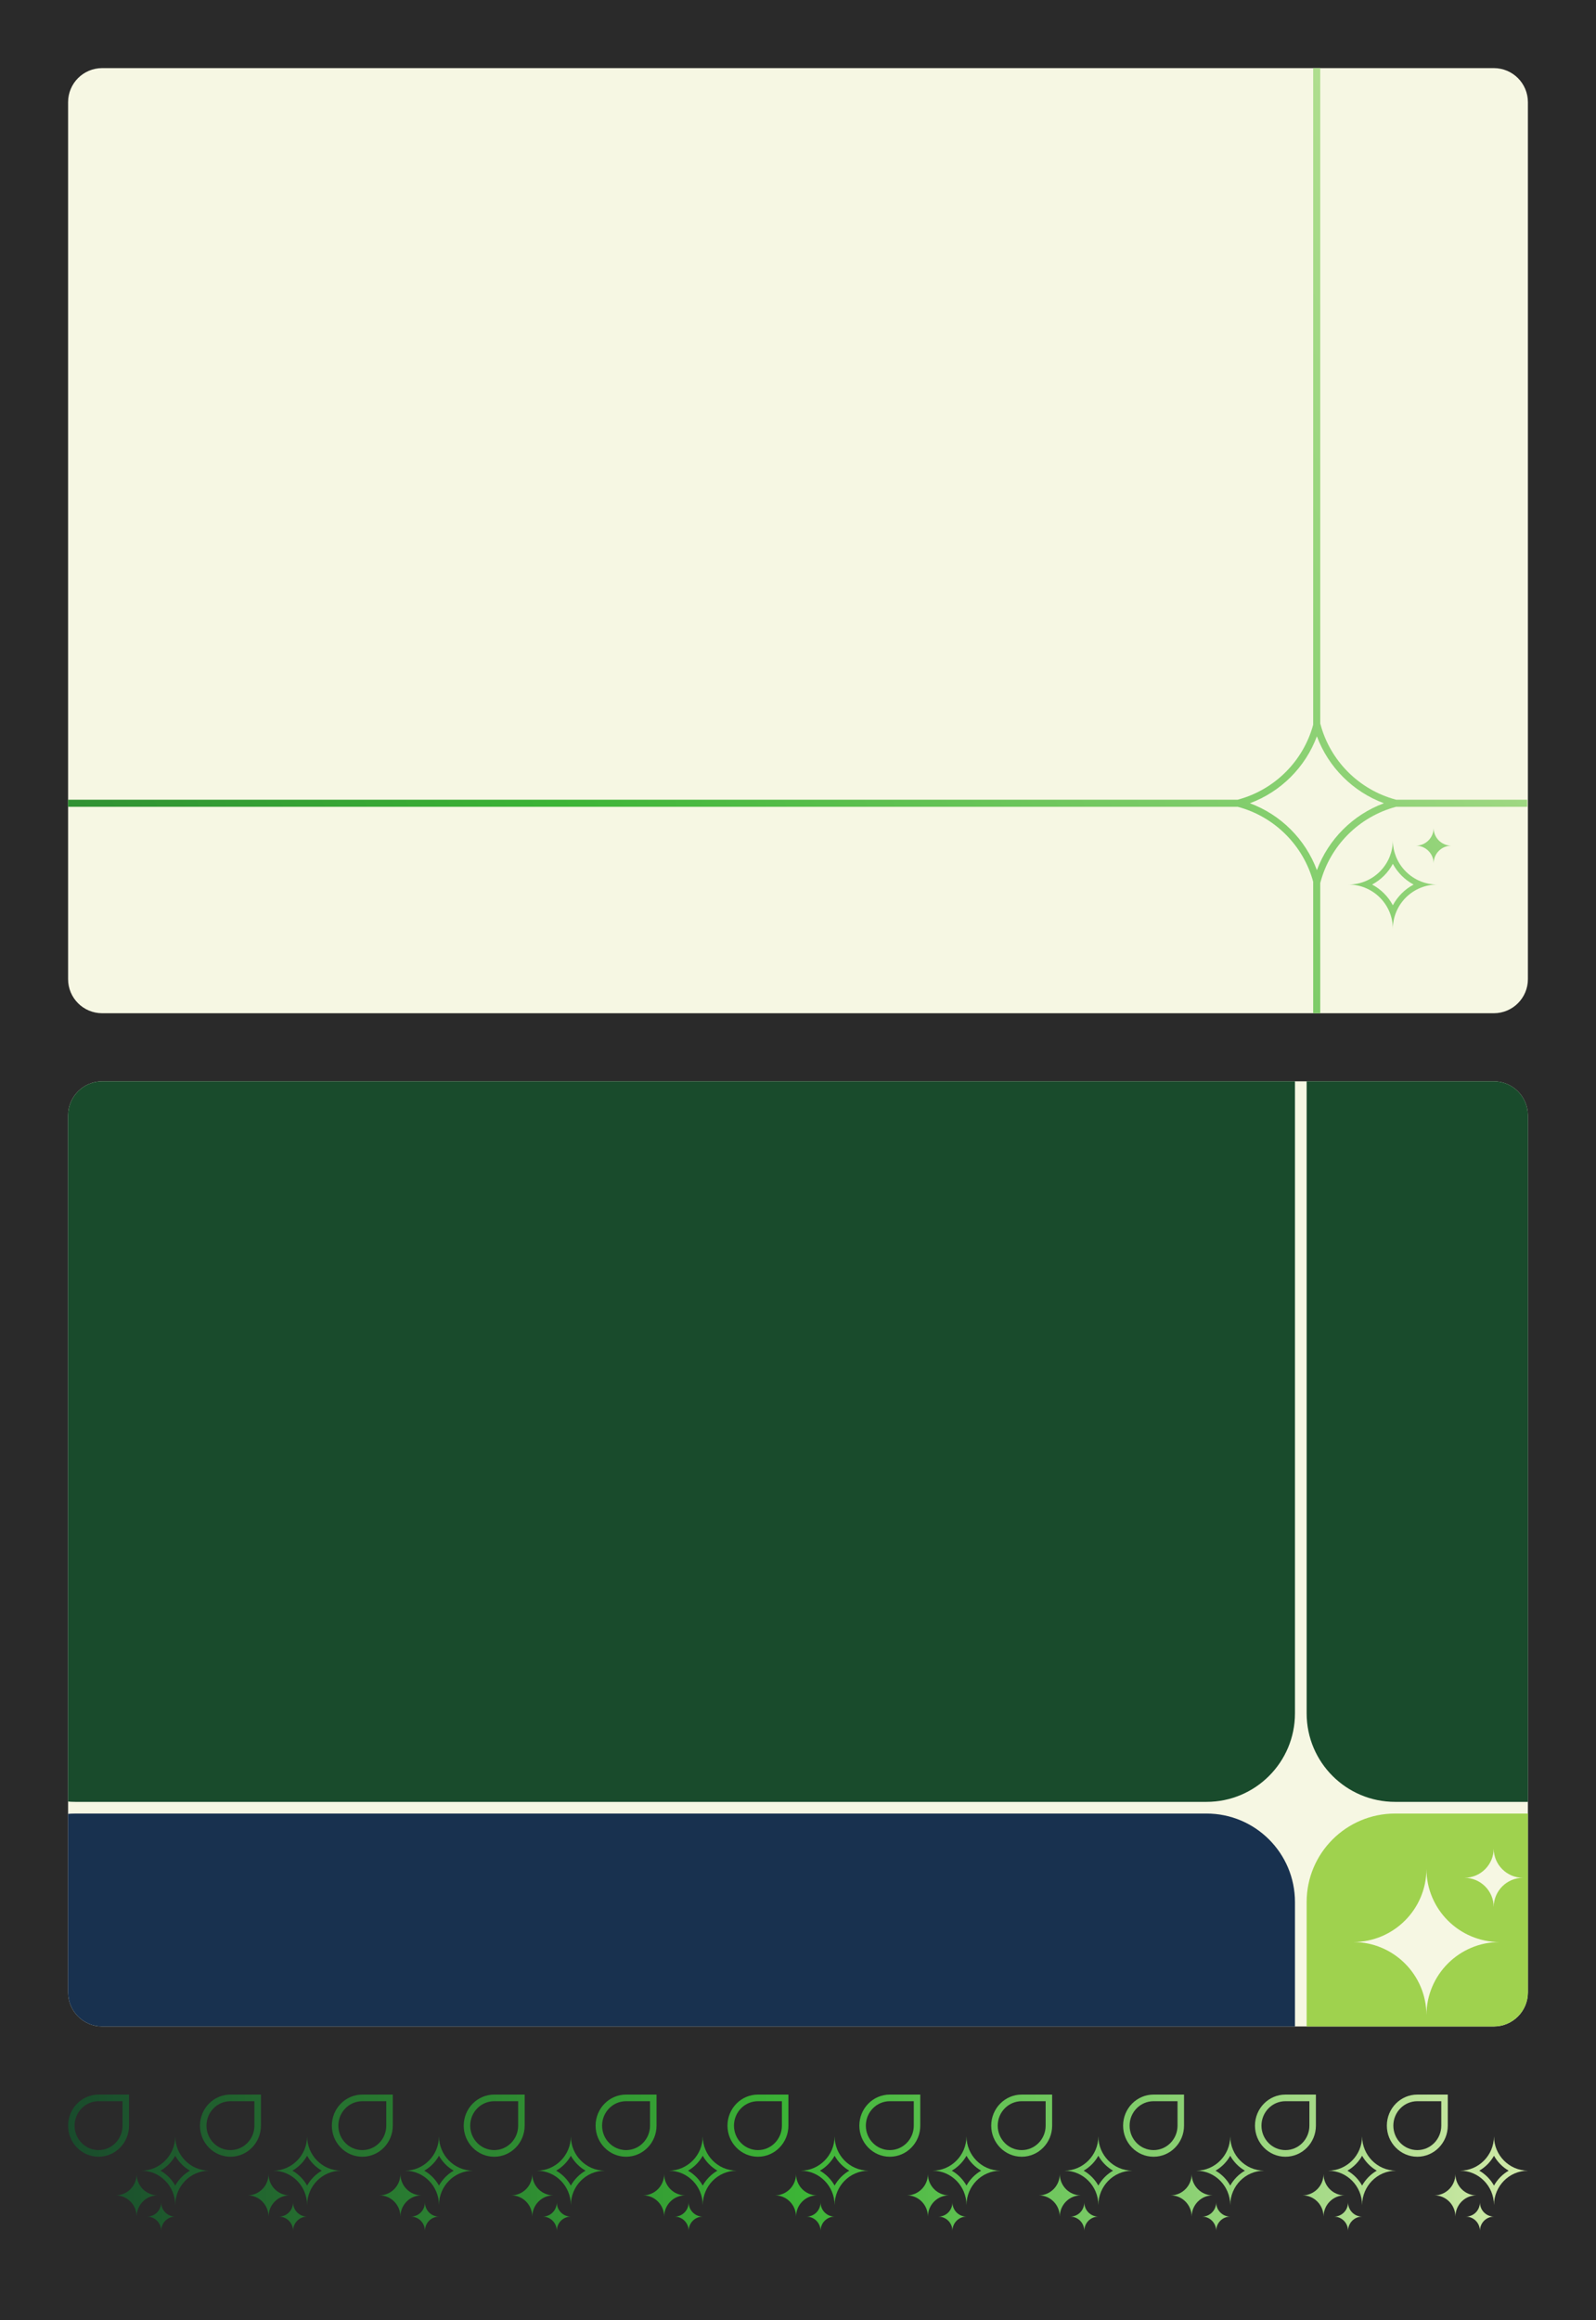
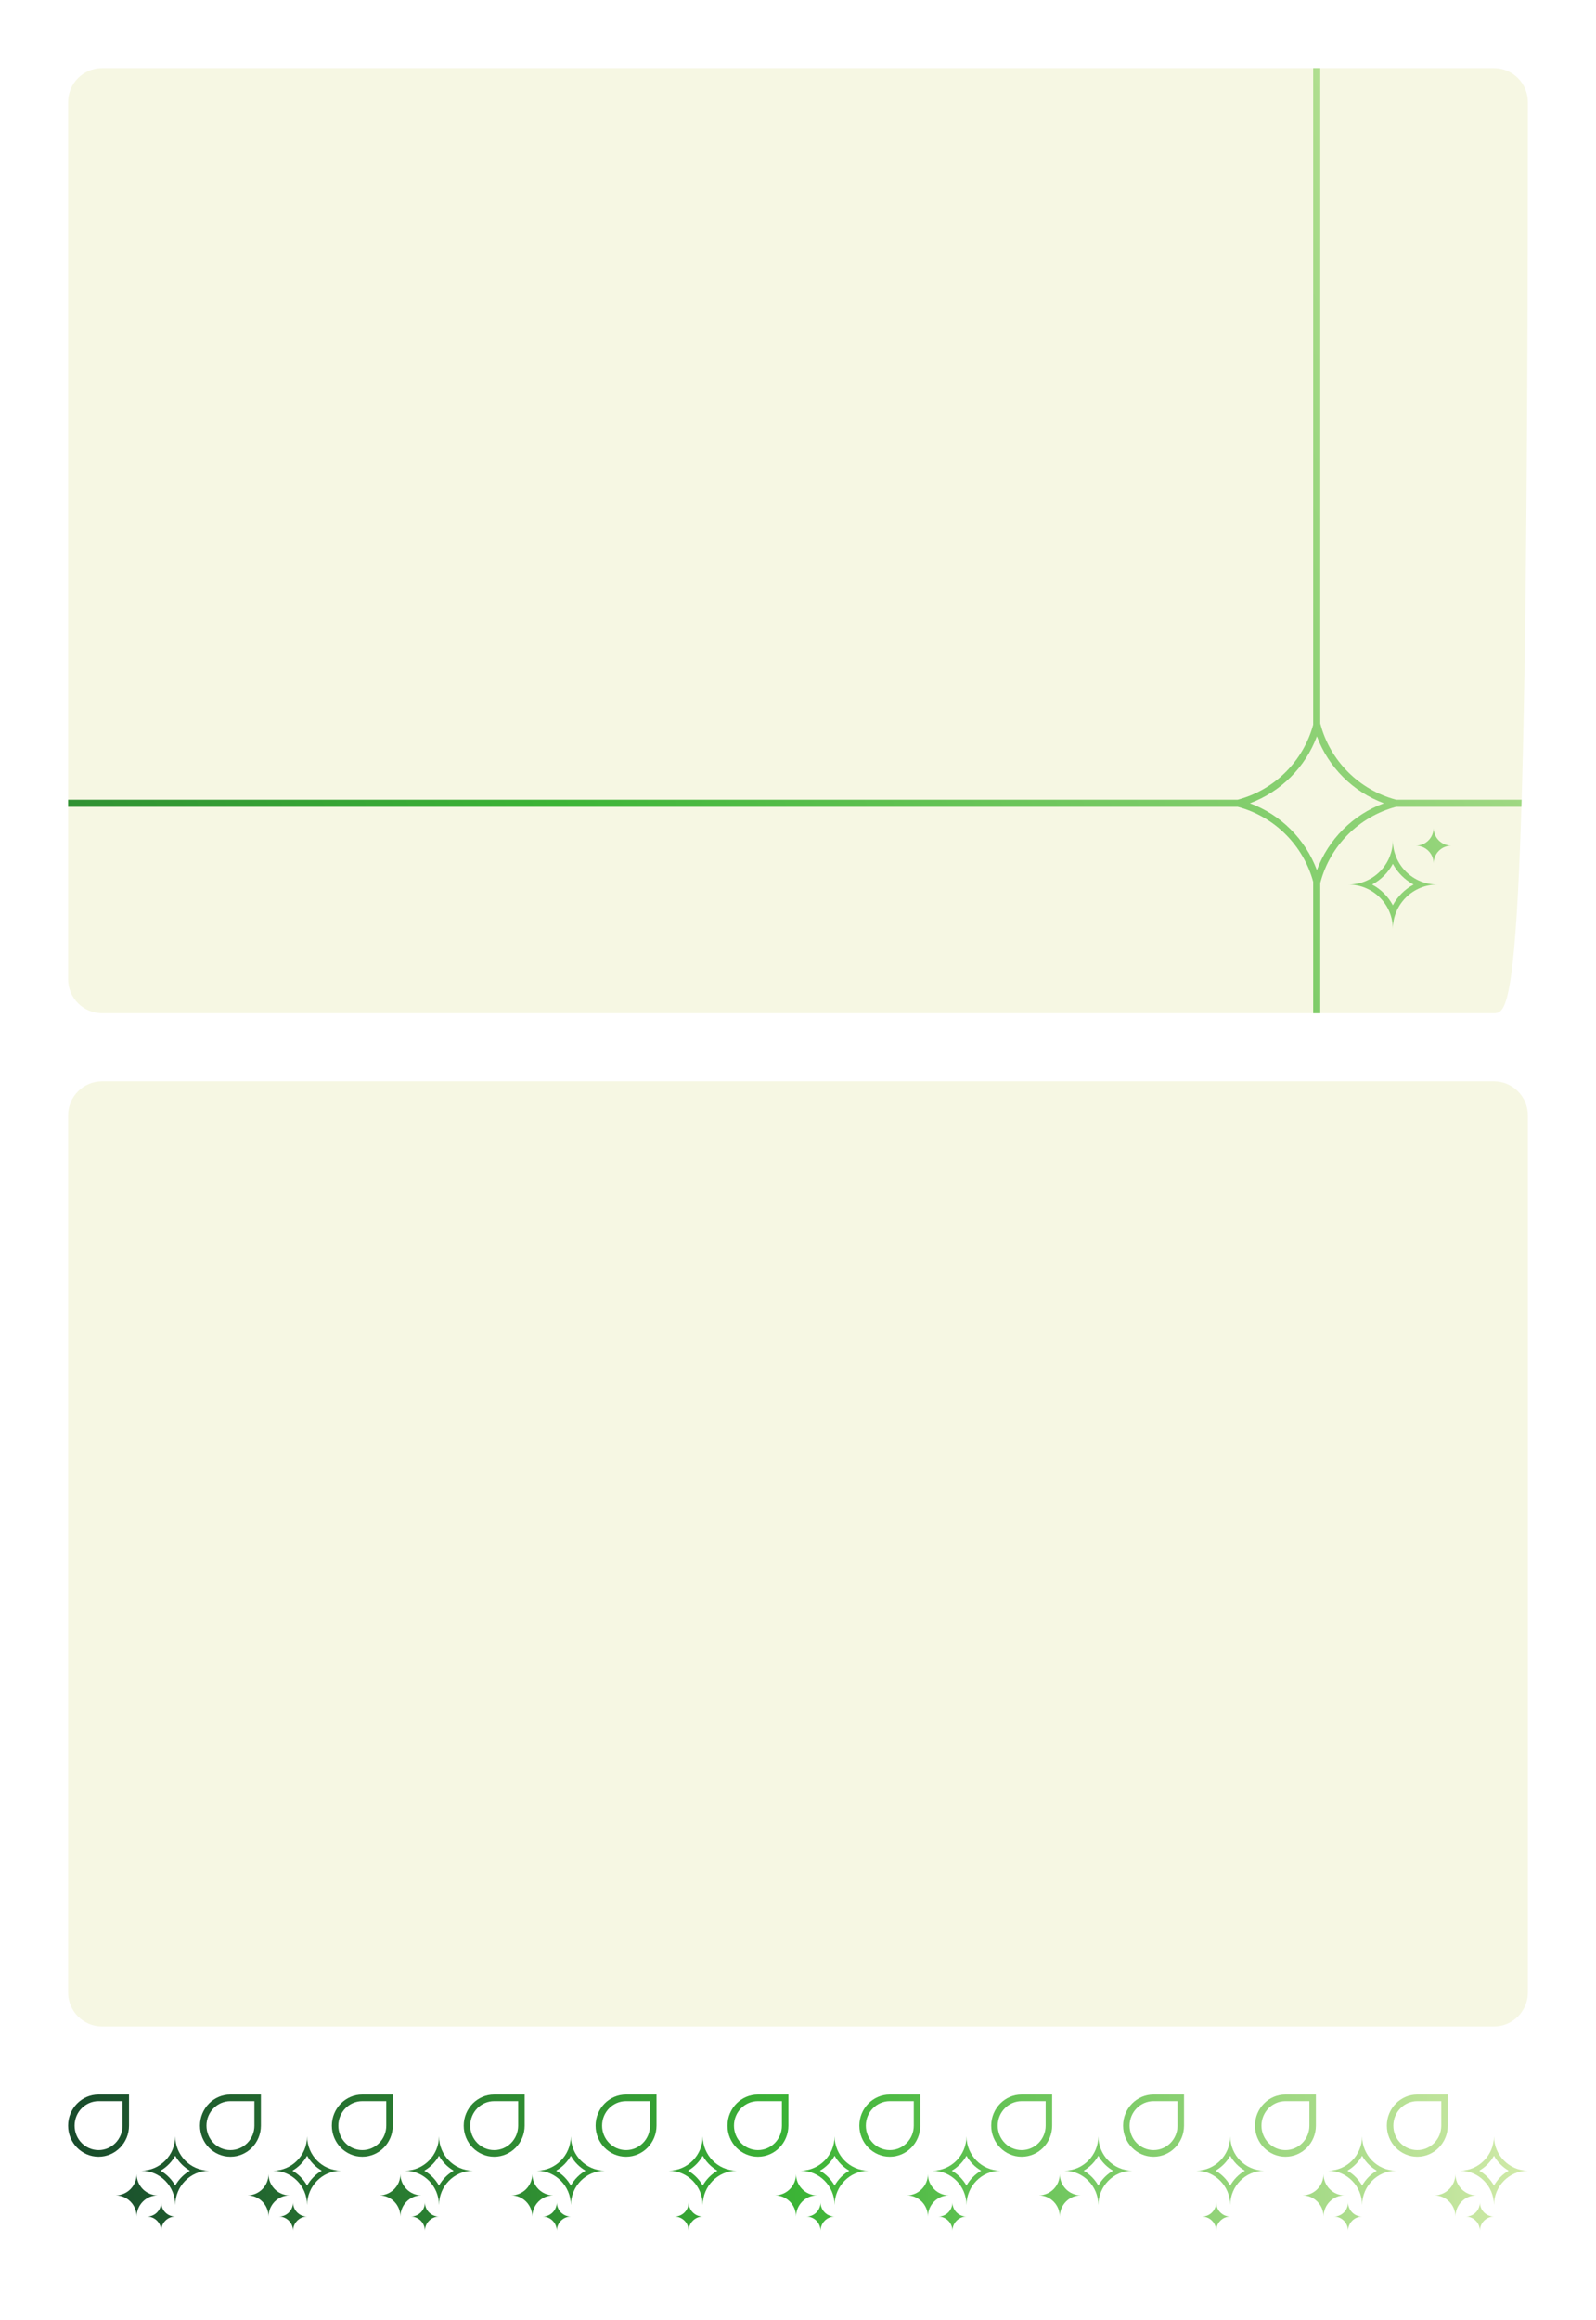
<svg xmlns="http://www.w3.org/2000/svg" width="375" height="545" viewBox="0 0 375 545" fill="none">
-   <rect width="375" height="545" fill="#2A2A2A" />
  <g clip-path="url(#clip0_2628_4637)">
    <path d="M16 24C16 19.582 19.582 16 24 16H351C355.418 16 359 19.582 359 24V230C359 234.418 355.418 238 351 238H24C19.582 238 16 234.418 16 230V24Z" fill="#F6F7E3" />
    <g clip-path="url(#clip1_2628_4637)">
      <path fill-rule="evenodd" clip-rule="evenodd" d="M308.548 -181.22H310.211V169.93C310.221 169.97 310.231 170.009 310.242 170.048C310.254 170.096 310.267 170.143 310.279 170.19C312.591 178.76 319.35 185.509 327.933 187.818C327.973 187.828 328.013 187.839 328.053 187.849H358.855V189.51H328.022C327.992 189.518 327.962 189.526 327.933 189.534C319.35 191.842 312.591 198.591 310.279 207.161C310.256 207.248 310.233 207.334 310.211 207.421V238.083H308.548V207.114C306.224 198.566 299.474 191.838 290.907 189.534L290.819 189.51H-230.274V187.849H290.787C290.827 187.839 290.867 187.828 290.907 187.817C299.474 185.514 306.224 178.785 308.548 170.237V-181.22ZM293.676 188.676C300.945 191.372 306.72 197.138 309.42 204.396C312.12 197.138 317.895 191.372 325.164 188.676C317.895 185.98 312.12 180.214 309.42 172.955C306.72 180.214 300.945 185.98 293.676 188.676ZM327.269 197.398C327.264 198.746 327.002 200.035 326.53 201.216C325.471 203.866 323.354 205.979 320.701 207.037C319.514 207.51 318.219 207.771 316.863 207.775C318.219 207.779 319.514 208.04 320.701 208.513C323.354 209.571 325.471 211.684 326.53 214.334C327.003 215.516 327.264 216.806 327.269 218.155C327.274 216.806 327.536 215.516 328.009 214.334C329.068 211.684 331.184 209.571 333.838 208.513C335.026 208.04 336.323 207.778 337.68 207.775C336.323 207.772 335.026 207.51 333.838 207.037C331.184 205.979 329.068 203.866 328.009 201.216C327.536 200.035 327.275 198.746 327.269 197.398ZM327.269 202.907C326.165 204.973 324.463 206.672 322.394 207.775C324.463 208.878 326.165 210.577 327.269 212.643C328.374 210.577 330.076 208.878 332.145 207.775C330.076 206.672 328.374 204.973 327.269 202.907ZM336.848 194.492C336.857 196.783 338.717 198.638 341.012 198.643C338.716 198.648 336.856 200.503 336.848 202.795C336.839 200.504 334.98 198.649 332.685 198.643C334.979 198.637 336.839 196.782 336.848 194.492Z" fill="url(#paint0_linear_2628_4637)" />
    </g>
  </g>
  <g clip-path="url(#clip2_2628_4637)">
    <path d="M16 262C16 257.582 19.582 254 24 254H351C355.418 254 359 257.582 359 262V468C359 472.418 355.418 476 351 476H24C19.582 476 16 472.418 16 468V262Z" fill="#F6F7E3" />
    <g clip-path="url(#clip3_2628_4637)">
      <path d="M-3.06 205.305C-3.06 193.825 6.247 184.518 17.728 184.518H283.48C294.961 184.518 304.268 193.825 304.268 205.305V402.458C304.268 413.939 294.961 423.246 283.48 423.246H17.728C6.247 423.246 -3.06 413.939 -3.06 402.458V205.305Z" fill="#194B2C" />
      <path d="M-3.06 446.777C-3.06 435.296 6.247 425.989 17.728 425.989H283.48C294.961 425.989 304.268 435.296 304.268 446.777V643.929C304.268 655.41 294.961 664.717 283.48 664.717H17.728C6.247 664.717 -3.06 655.41 -3.06 643.929V446.777Z" fill="#18314F" />
      <path d="M307.012 205.305C307.012 193.825 316.319 184.518 327.8 184.518H593.552C605.033 184.518 614.34 193.825 614.34 205.305V402.458C614.34 413.939 605.033 423.246 593.552 423.246H327.8C316.319 423.246 307.012 413.939 307.012 402.458V205.305Z" fill="#194B2C" />
      <path fill-rule="evenodd" clip-rule="evenodd" d="M307.012 446.777C307.012 435.296 316.319 425.989 327.8 425.989H593.552C605.033 425.989 614.34 435.296 614.34 446.777V643.929C614.34 655.41 605.033 664.717 593.552 664.717H327.8C316.319 664.717 307.012 655.41 307.012 643.929V446.777ZM352.336 456.17C342.869 456.15 335.195 448.487 335.159 439.023C335.122 448.485 327.452 456.146 317.988 456.17C327.454 456.195 335.125 463.859 335.159 473.323C335.192 463.857 342.867 456.191 352.336 456.17ZM350.963 434.221C350.977 438.007 354.047 441.072 357.834 441.08C354.046 441.088 350.976 444.155 350.963 447.941C350.949 444.156 347.881 441.09 344.095 441.08C347.88 441.07 350.948 438.006 350.963 434.221Z" fill="#9FD24E" />
    </g>
  </g>
  <path fill-rule="evenodd" clip-rule="evenodd" d="M28.789 493.557H23.158C20.048 493.557 17.527 496.128 17.527 499.3C17.527 502.472 20.048 505.043 23.158 505.043C26.268 505.043 28.789 502.472 28.789 499.3V493.557ZM23.158 492C19.205 492 16 495.268 16 499.3C16 503.332 19.205 506.6 23.158 506.6C27.111 506.6 30.316 503.332 30.316 499.3V492H23.158Z" fill="url(#paint1_linear_2628_4637)" />
  <path fill-rule="evenodd" clip-rule="evenodd" d="M59.775 493.557H54.144C51.034 493.557 48.513 496.128 48.513 499.3C48.513 502.472 51.034 505.043 54.144 505.043C57.254 505.043 59.775 502.472 59.775 499.3V493.557ZM54.144 492C50.191 492 46.986 495.268 46.986 499.3C46.986 503.332 50.191 506.6 54.144 506.6C58.097 506.6 61.302 503.332 61.302 499.3V492H54.144Z" fill="url(#paint2_linear_2628_4637)" />
  <path fill-rule="evenodd" clip-rule="evenodd" d="M90.76 493.557H85.129C82.02 493.557 79.499 496.128 79.499 499.3C79.499 502.472 82.02 505.043 85.129 505.043C88.239 505.043 90.76 502.472 90.76 499.3V493.557ZM85.129 492C81.176 492 77.971 495.268 77.971 499.3C77.971 503.332 81.176 506.6 85.129 506.6C89.083 506.6 92.288 503.332 92.288 499.3V492H85.129Z" fill="url(#paint3_linear_2628_4637)" />
  <path fill-rule="evenodd" clip-rule="evenodd" d="M121.746 493.557H116.115C113.005 493.557 110.484 496.128 110.484 499.3C110.484 502.472 113.005 505.043 116.115 505.043C119.225 505.043 121.746 502.472 121.746 499.3V493.557ZM116.115 492C112.162 492 108.957 495.268 108.957 499.3C108.957 503.332 112.162 506.6 116.115 506.6C120.069 506.6 123.273 503.332 123.273 499.3V492H116.115Z" fill="url(#paint4_linear_2628_4637)" />
  <path fill-rule="evenodd" clip-rule="evenodd" d="M152.732 493.557H147.101C143.991 493.557 141.47 496.128 141.47 499.3C141.47 502.472 143.991 505.043 147.101 505.043C150.211 505.043 152.732 502.472 152.732 499.3V493.557ZM147.101 492C143.148 492 139.943 495.268 139.943 499.3C139.943 503.332 143.148 506.6 147.101 506.6C151.054 506.6 154.259 503.332 154.259 499.3V492H147.101Z" fill="url(#paint5_linear_2628_4637)" />
  <path fill-rule="evenodd" clip-rule="evenodd" d="M183.718 493.557H178.087C174.977 493.557 172.456 496.128 172.456 499.3C172.456 502.472 174.977 505.043 178.087 505.043C181.197 505.043 183.718 502.472 183.718 499.3V493.557ZM178.087 492C174.133 492 170.929 495.268 170.929 499.3C170.929 503.332 174.133 506.6 178.087 506.6C182.04 506.6 185.245 503.332 185.245 499.3V492H178.087Z" fill="url(#paint6_linear_2628_4637)" />
  <path fill-rule="evenodd" clip-rule="evenodd" d="M214.703 493.557H209.072C205.962 493.557 203.441 496.128 203.441 499.3C203.441 502.472 205.962 505.043 209.072 505.043C212.182 505.043 214.703 502.472 214.703 499.3V493.557ZM209.072 492C205.119 492 201.914 495.268 201.914 499.3C201.914 503.332 205.119 506.6 209.072 506.6C213.026 506.6 216.23 503.332 216.23 499.3V492H209.072Z" fill="url(#paint7_linear_2628_4637)" />
  <path fill-rule="evenodd" clip-rule="evenodd" d="M245.689 493.557H240.058C236.948 493.557 234.427 496.128 234.427 499.3C234.427 502.472 236.948 505.043 240.058 505.043C243.168 505.043 245.689 502.472 245.689 499.3V493.557ZM240.058 492C236.105 492 232.9 495.268 232.9 499.3C232.9 503.332 236.105 506.6 240.058 506.6C244.011 506.6 247.216 503.332 247.216 499.3V492H240.058Z" fill="url(#paint8_linear_2628_4637)" />
  <path fill-rule="evenodd" clip-rule="evenodd" d="M276.675 493.557H271.044C267.934 493.557 265.413 496.128 265.413 499.3C265.413 502.472 267.934 505.043 271.044 505.043C274.154 505.043 276.675 502.472 276.675 499.3V493.557ZM271.044 492C267.09 492 263.886 495.268 263.886 499.3C263.886 503.332 267.09 506.6 271.044 506.6C274.997 506.6 278.202 503.332 278.202 499.3V492H271.044Z" fill="url(#paint9_linear_2628_4637)" />
  <path fill-rule="evenodd" clip-rule="evenodd" d="M307.66 493.557H302.029C298.92 493.557 296.398 496.128 296.398 499.3C296.398 502.472 298.92 505.043 302.029 505.043C305.139 505.043 307.66 502.472 307.66 499.3V493.557ZM302.029 492C298.076 492 294.871 495.268 294.871 499.3C294.871 503.332 298.076 506.6 302.029 506.6C305.983 506.6 309.188 503.332 309.188 499.3V492H302.029Z" fill="url(#paint10_linear_2628_4637)" />
  <path fill-rule="evenodd" clip-rule="evenodd" d="M338.646 493.557H333.015C329.905 493.557 327.384 496.128 327.384 499.3C327.384 502.472 329.905 505.043 333.015 505.043C336.125 505.043 338.646 502.472 338.646 499.3V493.557ZM333.015 492C329.062 492 325.857 495.268 325.857 499.3C325.857 503.332 329.062 506.6 333.015 506.6C336.968 506.6 340.173 503.332 340.173 499.3V492H333.015Z" fill="url(#paint11_linear_2628_4637)" />
  <path fill-rule="evenodd" clip-rule="evenodd" d="M33.198 509.873C34.31 509.876 35.369 510.108 36.331 510.527C38.212 511.346 39.72 512.876 40.528 514.784C40.939 515.756 41.169 516.825 41.172 517.949C41.176 516.825 41.406 515.756 41.817 514.784C42.624 512.876 44.133 511.346 46.014 510.527C46.975 510.109 48.032 509.876 49.143 509.873C48.032 509.87 46.975 509.637 46.014 509.219C44.133 508.4 42.625 506.87 41.817 504.962C41.406 503.991 41.177 502.923 41.172 501.8C41.168 502.923 40.939 503.991 40.528 504.962C39.72 506.87 38.212 508.4 36.331 509.219C35.369 509.638 34.31 509.871 33.198 509.873ZM37.722 509.873C39.159 510.703 40.354 511.915 41.172 513.373C41.991 511.915 43.186 510.703 44.623 509.873C43.186 509.043 41.991 507.831 41.172 506.374C40.354 507.831 39.159 509.043 37.722 509.873Z" fill="url(#paint12_linear_2628_4637)" />
  <path d="M27.178 515.671C29.897 515.665 32.1 513.434 32.11 510.678C32.121 513.433 34.323 515.664 37.04 515.671C34.322 515.678 32.12 517.91 32.11 520.666C32.101 517.909 29.897 515.677 27.178 515.671Z" fill="url(#paint13_linear_2628_4637)" />
  <path d="M37.87 517.332C37.863 519.174 36.389 520.666 34.57 520.666C36.388 520.666 37.863 522.158 37.87 524C37.877 522.158 39.352 520.666 41.171 520.666C39.352 520.666 37.877 519.175 37.87 517.332Z" fill="url(#paint14_linear_2628_4637)" />
  <path fill-rule="evenodd" clip-rule="evenodd" d="M64.184 509.873C65.296 509.876 66.355 510.108 67.316 510.527C69.197 511.346 70.706 512.876 71.513 514.784C71.925 515.756 72.154 516.825 72.158 517.949C72.162 516.825 72.391 515.756 72.803 514.784C73.61 512.876 75.119 511.346 77 510.527C77.96 510.109 79.018 509.876 80.129 509.873C79.018 509.87 77.96 509.637 77 509.219C75.119 508.4 73.61 506.87 72.803 504.962C72.392 503.991 72.162 502.923 72.158 501.8C72.154 502.923 71.924 503.991 71.513 504.962C70.706 506.87 69.197 508.4 67.316 509.219C66.355 509.638 65.296 509.871 64.184 509.873ZM68.708 509.873C70.145 510.703 71.34 511.915 72.158 513.373C72.977 511.915 74.171 510.703 75.609 509.873C74.171 509.043 72.977 507.831 72.158 506.374C71.34 507.831 70.145 509.043 68.708 509.873Z" fill="url(#paint15_linear_2628_4637)" />
  <path d="M58.164 515.671C60.882 515.665 63.085 513.434 63.096 510.678C63.107 513.433 65.308 515.664 68.026 515.671C65.308 515.678 63.106 517.91 63.096 520.666C63.086 517.909 60.883 515.677 58.164 515.671Z" fill="url(#paint16_linear_2628_4637)" />
  <path d="M68.856 517.332C68.849 519.174 67.374 520.666 65.556 520.666C67.374 520.666 68.849 522.158 68.856 524C68.863 522.158 70.338 520.666 72.156 520.666C70.338 520.666 68.863 519.175 68.856 517.332Z" fill="url(#paint17_linear_2628_4637)" />
  <path fill-rule="evenodd" clip-rule="evenodd" d="M95.17 509.873C96.282 509.876 97.341 510.108 98.302 510.527C100.183 511.346 101.692 512.876 102.499 514.784C102.911 515.756 103.14 516.825 103.144 517.949C103.148 516.825 103.377 515.756 103.788 514.784C104.596 512.876 106.105 511.346 107.986 510.527C108.946 510.109 110.004 509.876 111.114 509.873C110.004 509.87 108.946 509.637 107.986 509.219C106.105 508.4 104.596 506.87 103.788 504.962C103.378 503.991 103.148 502.923 103.144 501.8C103.14 502.923 102.91 503.991 102.499 504.962C101.692 506.87 100.183 508.4 98.302 509.219C97.341 509.638 96.282 509.871 95.17 509.873ZM99.694 509.873C101.131 510.703 102.325 511.915 103.144 513.373C103.962 511.915 105.157 510.703 106.594 509.873C105.157 509.043 103.962 507.831 103.144 506.374C102.325 507.831 101.131 509.043 99.694 509.873Z" fill="url(#paint18_linear_2628_4637)" />
  <path d="M89.15 515.671C91.868 515.665 94.071 513.434 94.082 510.678C94.092 513.433 96.294 515.664 99.011 515.671C96.294 515.678 94.091 517.91 94.082 520.666C94.072 517.909 91.869 515.677 89.15 515.671Z" fill="url(#paint19_linear_2628_4637)" />
  <path d="M99.842 517.332C99.835 519.174 98.36 520.666 96.541 520.666C98.36 520.666 99.835 522.158 99.842 524C99.849 522.158 101.324 520.666 103.142 520.666C101.324 520.666 99.849 519.175 99.842 517.332Z" fill="url(#paint20_linear_2628_4637)" />
  <path fill-rule="evenodd" clip-rule="evenodd" d="M126.156 509.873C127.268 509.876 128.326 510.108 129.288 510.527C131.169 511.346 132.677 512.876 133.485 514.784C133.896 515.756 134.126 516.825 134.13 517.949C134.134 516.825 134.363 515.756 134.774 514.784C135.582 512.876 137.09 511.346 138.971 510.527C139.932 510.109 140.989 509.876 142.1 509.873C140.989 509.87 139.932 509.637 138.971 509.219C137.09 508.4 135.582 506.87 134.774 504.962C134.363 503.991 134.134 502.923 134.13 501.8C134.125 502.923 133.896 503.991 133.485 504.962C132.677 506.87 131.169 508.4 129.288 509.219C128.326 509.638 127.268 509.871 126.156 509.873ZM130.679 509.873C132.116 510.703 133.311 511.915 134.13 513.373C134.948 511.915 136.143 510.703 137.58 509.873C136.143 509.043 134.948 507.831 134.13 506.374C133.311 507.831 132.116 509.043 130.679 509.873Z" fill="url(#paint21_linear_2628_4637)" />
  <path d="M120.136 515.671C122.854 515.665 125.057 513.434 125.067 510.678C125.078 513.433 127.28 515.664 129.997 515.671C127.279 515.678 125.077 517.91 125.067 520.666C125.058 517.909 122.854 515.677 120.136 515.671Z" fill="url(#paint22_linear_2628_4637)" />
  <path d="M130.827 517.332C130.82 519.174 129.346 520.666 127.527 520.666C129.346 520.666 130.82 522.158 130.827 524C130.835 522.158 132.309 520.666 134.128 520.666C132.309 520.666 130.834 519.175 130.827 517.332Z" fill="url(#paint23_linear_2628_4637)" />
  <path fill-rule="evenodd" clip-rule="evenodd" d="M157.141 509.873C158.253 509.876 159.312 510.108 160.273 510.527C162.154 511.346 163.663 512.876 164.471 514.784C164.882 515.756 165.111 516.825 165.115 517.949C165.119 516.825 165.349 515.756 165.76 514.784C166.567 512.876 168.076 511.346 169.957 510.527C170.918 510.109 171.975 509.876 173.086 509.873C171.975 509.87 170.918 509.637 169.957 509.219C168.076 508.4 166.567 506.87 165.76 504.962C165.349 503.991 165.12 502.923 165.115 501.8C165.111 502.923 164.882 503.991 164.471 504.962C163.663 506.87 162.154 508.4 160.273 509.219C159.312 509.638 158.253 509.871 157.141 509.873ZM161.665 509.873C163.102 510.703 164.297 511.915 165.115 513.373C165.934 511.915 167.129 510.703 168.566 509.873C167.129 509.043 165.934 507.831 165.115 506.374C164.297 507.831 163.102 509.043 161.665 509.873Z" fill="url(#paint24_linear_2628_4637)" />
-   <path d="M151.121 515.671C153.839 515.665 156.043 513.434 156.053 510.678C156.064 513.433 158.266 515.664 160.983 515.671C158.265 515.678 156.063 517.91 156.053 520.666C156.043 517.909 153.84 515.677 151.121 515.671Z" fill="url(#paint25_linear_2628_4637)" />
  <path d="M161.813 517.332C161.806 519.174 160.331 520.666 158.513 520.666C160.331 520.666 161.806 522.158 161.813 524C161.82 522.158 163.295 520.666 165.113 520.666C163.295 520.666 161.82 519.175 161.813 517.332Z" fill="url(#paint26_linear_2628_4637)" />
  <path fill-rule="evenodd" clip-rule="evenodd" d="M188.127 509.873C189.239 509.876 190.298 510.108 191.259 510.527C193.14 511.346 194.649 512.876 195.456 514.784C195.868 515.756 196.097 516.825 196.101 517.949C196.105 516.825 196.334 515.756 196.746 514.784C197.553 512.876 199.062 511.346 200.943 510.527C201.903 510.109 202.961 509.876 204.071 509.873C202.961 509.87 201.903 509.637 200.943 509.219C199.062 508.4 197.553 506.87 196.746 504.962C196.335 503.991 196.105 502.923 196.101 501.8C196.097 502.923 195.867 503.991 195.456 504.962C194.649 506.87 193.14 508.4 191.259 509.219C190.298 509.638 189.239 509.871 188.127 509.873ZM192.651 509.873C194.088 510.703 195.283 511.915 196.101 513.373C196.919 511.915 198.114 510.703 199.551 509.873C198.114 509.043 196.919 507.831 196.101 506.374C195.283 507.831 194.088 509.043 192.651 509.873Z" fill="url(#paint27_linear_2628_4637)" />
  <path d="M182.107 515.671C184.825 515.665 187.028 513.434 187.039 510.678C187.049 513.433 189.251 515.664 191.969 515.671C189.251 515.678 187.049 517.91 187.039 520.666C187.029 517.909 184.826 515.677 182.107 515.671Z" fill="url(#paint28_linear_2628_4637)" />
  <path d="M192.799 517.332C192.792 519.174 191.317 520.666 189.499 520.666C191.317 520.666 192.792 522.158 192.799 524C192.806 522.158 194.281 520.666 196.099 520.666C194.281 520.666 192.806 519.175 192.799 517.332Z" fill="url(#paint29_linear_2628_4637)" />
  <path fill-rule="evenodd" clip-rule="evenodd" d="M219.113 509.873C220.225 509.876 221.283 510.108 222.245 510.527C224.126 511.346 225.635 512.876 226.442 514.784C226.853 515.756 227.083 516.825 227.087 517.949C227.091 516.825 227.32 515.756 227.731 514.784C228.539 512.876 230.048 511.346 231.929 510.527C232.889 510.109 233.946 509.876 235.057 509.873C233.946 509.87 232.889 509.637 231.929 509.219C230.048 508.4 228.539 506.87 227.731 504.962C227.32 503.991 227.091 502.923 227.087 501.8C227.082 502.923 226.853 503.991 226.442 504.962C225.635 506.87 224.126 508.4 222.245 509.219C221.283 509.638 220.225 509.871 219.113 509.873ZM223.636 509.873C225.073 510.703 226.268 511.915 227.087 513.373C227.905 511.915 229.1 510.703 230.537 509.873C229.1 509.043 227.905 507.831 227.087 506.374C226.268 507.831 225.073 509.043 223.636 509.873Z" fill="url(#paint30_linear_2628_4637)" />
  <path d="M213.093 515.671C215.811 515.665 218.014 513.434 218.025 510.678C218.035 513.433 220.237 515.664 222.954 515.671C220.236 515.678 218.034 517.91 218.025 520.666C218.015 517.909 215.811 515.677 213.093 515.671Z" fill="url(#paint31_linear_2628_4637)" />
  <path d="M223.785 517.332C223.778 519.174 222.303 520.666 220.484 520.666C222.303 520.666 223.777 522.158 223.785 524C223.792 522.158 225.267 520.666 227.085 520.666C225.266 520.666 223.792 519.175 223.785 517.332Z" fill="url(#paint32_linear_2628_4637)" />
  <path fill-rule="evenodd" clip-rule="evenodd" d="M250.098 509.873C251.21 509.876 252.269 510.108 253.23 510.527C255.112 511.346 256.62 512.876 257.428 514.784C257.839 515.756 258.068 516.825 258.072 517.949C258.076 516.825 258.306 515.756 258.717 514.784C259.524 512.876 261.033 511.346 262.914 510.527C263.875 510.109 264.932 509.876 266.043 509.873C264.932 509.87 263.875 509.637 262.914 509.219C261.033 508.4 259.524 506.87 258.717 504.962C258.306 503.991 258.077 502.923 258.072 501.8C258.068 502.923 257.839 503.991 257.428 504.962C256.62 506.87 255.112 508.4 253.23 509.219C252.269 509.638 251.21 509.871 250.098 509.873ZM254.622 509.873C256.059 510.703 257.254 511.915 258.072 513.373C258.891 511.915 260.086 510.703 261.523 509.873C260.086 509.043 258.891 507.831 258.072 506.374C257.254 507.831 256.059 509.043 254.622 509.873Z" fill="url(#paint33_linear_2628_4637)" />
  <path d="M244.078 515.671C246.797 515.665 249 513.434 249.01 510.678C249.021 513.433 251.223 515.664 253.94 515.671C251.222 515.678 249.02 517.91 249.01 520.666C249.001 517.909 246.797 515.677 244.078 515.671Z" fill="url(#paint34_linear_2628_4637)" />
-   <path d="M254.77 517.332C254.763 519.174 253.288 520.666 251.47 520.666C253.288 520.666 254.763 522.158 254.77 524C254.777 522.158 256.252 520.666 258.071 520.666C256.252 520.666 254.777 519.175 254.77 517.332Z" fill="url(#paint35_linear_2628_4637)" />
  <path fill-rule="evenodd" clip-rule="evenodd" d="M281.084 509.873C282.196 509.876 283.255 510.108 284.216 510.527C286.097 511.346 287.606 512.876 288.413 514.784C288.825 515.756 289.054 516.825 289.058 517.949C289.062 516.825 289.291 515.756 289.703 514.784C290.51 512.876 292.019 511.346 293.9 510.527C294.86 510.109 295.918 509.876 297.029 509.873C295.918 509.87 294.86 509.637 293.9 509.219C292.019 508.4 290.51 506.87 289.703 504.962C289.292 503.991 289.062 502.923 289.058 501.8C289.054 502.923 288.824 503.991 288.413 504.962C287.606 506.87 286.097 508.4 284.216 509.219C283.255 509.638 282.196 509.871 281.084 509.873ZM285.608 509.873C287.045 510.703 288.24 511.915 289.058 513.373C289.876 511.915 291.071 510.703 292.508 509.873C291.071 509.043 289.877 507.831 289.058 506.374C288.24 507.831 287.045 509.043 285.608 509.873Z" fill="url(#paint36_linear_2628_4637)" />
-   <path d="M275.064 515.671C277.782 515.665 279.985 513.434 279.996 510.678C280.007 513.433 282.208 515.664 284.926 515.671C282.208 515.678 280.006 517.91 279.996 520.666C279.986 517.909 277.783 515.677 275.064 515.671Z" fill="url(#paint37_linear_2628_4637)" />
  <path d="M285.756 517.332C285.749 519.174 284.274 520.666 282.456 520.666C284.274 520.666 285.749 522.158 285.756 524C285.763 522.158 287.238 520.666 289.056 520.666C287.238 520.666 285.763 519.175 285.756 517.332Z" fill="url(#paint38_linear_2628_4637)" />
  <path fill-rule="evenodd" clip-rule="evenodd" d="M312.07 509.873C313.182 509.876 314.24 510.108 315.202 510.527C317.083 511.346 318.592 512.876 319.399 514.784C319.81 515.756 320.04 516.825 320.044 517.949C320.048 516.825 320.277 515.756 320.688 514.784C321.496 512.876 323.005 511.346 324.886 510.527C325.846 510.109 326.904 509.876 328.014 509.873C326.904 509.87 325.846 509.637 324.886 509.219C323.005 508.4 321.496 506.87 320.688 504.962C320.277 503.991 320.048 502.923 320.044 501.8C320.039 502.923 319.81 503.991 319.399 504.962C318.592 506.87 317.083 508.4 315.202 509.219C314.24 509.638 313.182 509.871 312.07 509.873ZM316.593 509.873C318.031 510.703 319.225 511.915 320.044 513.373C320.862 511.915 322.057 510.703 323.494 509.873C322.057 509.043 320.862 507.831 320.044 506.374C319.225 507.831 318.031 509.043 316.593 509.873Z" fill="url(#paint39_linear_2628_4637)" />
  <path d="M306.05 515.671C308.768 515.665 310.971 513.434 310.982 510.678C310.992 513.433 313.194 515.664 315.911 515.671C313.194 515.678 310.991 517.91 310.982 520.666C310.972 517.909 308.769 515.677 306.05 515.671Z" fill="url(#paint40_linear_2628_4637)" />
  <path d="M316.742 517.332C316.735 519.174 315.26 520.666 313.441 520.666C315.26 520.666 316.735 522.158 316.742 524C316.749 522.158 318.224 520.666 320.042 520.666C318.224 520.666 316.749 519.175 316.742 517.332Z" fill="url(#paint41_linear_2628_4637)" />
  <path fill-rule="evenodd" clip-rule="evenodd" d="M343.055 509.873C344.168 509.876 345.226 510.108 346.188 510.527C348.069 511.346 349.577 512.876 350.385 514.784C350.796 515.756 351.026 516.825 351.03 517.949C351.033 516.825 351.263 515.756 351.674 514.784C352.482 512.876 353.99 511.346 355.871 510.527C356.832 510.109 357.889 509.876 359 509.873C357.889 509.87 356.832 509.637 355.871 509.219C353.99 508.4 352.482 506.87 351.674 504.962C351.263 503.991 351.034 502.923 351.03 501.8C351.025 502.923 350.796 503.991 350.385 504.962C349.577 506.87 348.069 508.4 346.188 509.219C345.226 509.638 344.168 509.871 343.055 509.873ZM347.579 509.873C349.016 510.703 350.211 511.915 351.03 513.373C351.848 511.915 353.043 510.703 354.48 509.873C353.043 509.043 351.848 507.831 351.03 506.374C350.211 507.831 349.016 509.043 347.579 509.873Z" fill="url(#paint42_linear_2628_4637)" />
  <path d="M337.035 515.671C339.754 515.665 341.957 513.434 341.967 510.678C341.978 513.433 344.18 515.664 346.897 515.671C344.179 515.678 341.977 517.91 341.967 520.666C341.958 517.909 339.754 515.677 337.035 515.671Z" fill="url(#paint43_linear_2628_4637)" />
  <path d="M347.727 517.332C347.72 519.174 346.246 520.666 344.427 520.666C346.245 520.666 347.72 522.158 347.727 524C347.735 522.158 349.209 520.666 351.028 520.666C349.209 520.666 347.734 519.175 347.727 517.332Z" fill="url(#paint44_linear_2628_4637)" />
  <defs>
    <linearGradient id="paint0_linear_2628_4637" x1="-189.467" y1="238.084" x2="358.668" y2="-40.107" gradientUnits="userSpaceOnUse">
      <stop stop-color="#194B2C" />
      <stop offset="0.5" stop-color="#3CB436" />
      <stop offset="1" stop-color="#D1EAA9" />
    </linearGradient>
    <linearGradient id="paint1_linear_2628_4637" x1="16" y1="508" x2="359" y2="508.392" gradientUnits="userSpaceOnUse">
      <stop stop-color="#194B2C" />
      <stop offset="0.5" stop-color="#3CB436" />
      <stop offset="1" stop-color="#D1EAA9" />
    </linearGradient>
    <linearGradient id="paint2_linear_2628_4637" x1="16" y1="508" x2="359" y2="508.392" gradientUnits="userSpaceOnUse">
      <stop stop-color="#194B2C" />
      <stop offset="0.5" stop-color="#3CB436" />
      <stop offset="1" stop-color="#D1EAA9" />
    </linearGradient>
    <linearGradient id="paint3_linear_2628_4637" x1="16" y1="508" x2="359" y2="508.392" gradientUnits="userSpaceOnUse">
      <stop stop-color="#194B2C" />
      <stop offset="0.5" stop-color="#3CB436" />
      <stop offset="1" stop-color="#D1EAA9" />
    </linearGradient>
    <linearGradient id="paint4_linear_2628_4637" x1="16" y1="508" x2="359" y2="508.392" gradientUnits="userSpaceOnUse">
      <stop stop-color="#194B2C" />
      <stop offset="0.5" stop-color="#3CB436" />
      <stop offset="1" stop-color="#D1EAA9" />
    </linearGradient>
    <linearGradient id="paint5_linear_2628_4637" x1="16" y1="508" x2="359" y2="508.392" gradientUnits="userSpaceOnUse">
      <stop stop-color="#194B2C" />
      <stop offset="0.5" stop-color="#3CB436" />
      <stop offset="1" stop-color="#D1EAA9" />
    </linearGradient>
    <linearGradient id="paint6_linear_2628_4637" x1="16" y1="508" x2="359" y2="508.392" gradientUnits="userSpaceOnUse">
      <stop stop-color="#194B2C" />
      <stop offset="0.5" stop-color="#3CB436" />
      <stop offset="1" stop-color="#D1EAA9" />
    </linearGradient>
    <linearGradient id="paint7_linear_2628_4637" x1="16" y1="508" x2="359" y2="508.392" gradientUnits="userSpaceOnUse">
      <stop stop-color="#194B2C" />
      <stop offset="0.5" stop-color="#3CB436" />
      <stop offset="1" stop-color="#D1EAA9" />
    </linearGradient>
    <linearGradient id="paint8_linear_2628_4637" x1="16" y1="508" x2="359" y2="508.392" gradientUnits="userSpaceOnUse">
      <stop stop-color="#194B2C" />
      <stop offset="0.5" stop-color="#3CB436" />
      <stop offset="1" stop-color="#D1EAA9" />
    </linearGradient>
    <linearGradient id="paint9_linear_2628_4637" x1="16" y1="508" x2="359" y2="508.392" gradientUnits="userSpaceOnUse">
      <stop stop-color="#194B2C" />
      <stop offset="0.5" stop-color="#3CB436" />
      <stop offset="1" stop-color="#D1EAA9" />
    </linearGradient>
    <linearGradient id="paint10_linear_2628_4637" x1="16" y1="508" x2="359" y2="508.392" gradientUnits="userSpaceOnUse">
      <stop stop-color="#194B2C" />
      <stop offset="0.5" stop-color="#3CB436" />
      <stop offset="1" stop-color="#D1EAA9" />
    </linearGradient>
    <linearGradient id="paint11_linear_2628_4637" x1="16" y1="508" x2="359" y2="508.392" gradientUnits="userSpaceOnUse">
      <stop stop-color="#194B2C" />
      <stop offset="0.5" stop-color="#3CB436" />
      <stop offset="1" stop-color="#D1EAA9" />
    </linearGradient>
    <linearGradient id="paint12_linear_2628_4637" x1="16" y1="508" x2="359" y2="508.392" gradientUnits="userSpaceOnUse">
      <stop stop-color="#194B2C" />
      <stop offset="0.5" stop-color="#3CB436" />
      <stop offset="1" stop-color="#D1EAA9" />
    </linearGradient>
    <linearGradient id="paint13_linear_2628_4637" x1="16" y1="508" x2="359" y2="508.392" gradientUnits="userSpaceOnUse">
      <stop stop-color="#194B2C" />
      <stop offset="0.5" stop-color="#3CB436" />
      <stop offset="1" stop-color="#D1EAA9" />
    </linearGradient>
    <linearGradient id="paint14_linear_2628_4637" x1="16" y1="508" x2="359" y2="508.392" gradientUnits="userSpaceOnUse">
      <stop stop-color="#194B2C" />
      <stop offset="0.5" stop-color="#3CB436" />
      <stop offset="1" stop-color="#D1EAA9" />
    </linearGradient>
    <linearGradient id="paint15_linear_2628_4637" x1="16" y1="508" x2="359" y2="508.392" gradientUnits="userSpaceOnUse">
      <stop stop-color="#194B2C" />
      <stop offset="0.5" stop-color="#3CB436" />
      <stop offset="1" stop-color="#D1EAA9" />
    </linearGradient>
    <linearGradient id="paint16_linear_2628_4637" x1="16" y1="508" x2="359" y2="508.392" gradientUnits="userSpaceOnUse">
      <stop stop-color="#194B2C" />
      <stop offset="0.5" stop-color="#3CB436" />
      <stop offset="1" stop-color="#D1EAA9" />
    </linearGradient>
    <linearGradient id="paint17_linear_2628_4637" x1="16" y1="508" x2="359" y2="508.392" gradientUnits="userSpaceOnUse">
      <stop stop-color="#194B2C" />
      <stop offset="0.5" stop-color="#3CB436" />
      <stop offset="1" stop-color="#D1EAA9" />
    </linearGradient>
    <linearGradient id="paint18_linear_2628_4637" x1="16" y1="508" x2="359" y2="508.392" gradientUnits="userSpaceOnUse">
      <stop stop-color="#194B2C" />
      <stop offset="0.5" stop-color="#3CB436" />
      <stop offset="1" stop-color="#D1EAA9" />
    </linearGradient>
    <linearGradient id="paint19_linear_2628_4637" x1="16" y1="508" x2="359" y2="508.392" gradientUnits="userSpaceOnUse">
      <stop stop-color="#194B2C" />
      <stop offset="0.5" stop-color="#3CB436" />
      <stop offset="1" stop-color="#D1EAA9" />
    </linearGradient>
    <linearGradient id="paint20_linear_2628_4637" x1="16" y1="508" x2="359" y2="508.392" gradientUnits="userSpaceOnUse">
      <stop stop-color="#194B2C" />
      <stop offset="0.5" stop-color="#3CB436" />
      <stop offset="1" stop-color="#D1EAA9" />
    </linearGradient>
    <linearGradient id="paint21_linear_2628_4637" x1="16" y1="508" x2="359" y2="508.392" gradientUnits="userSpaceOnUse">
      <stop stop-color="#194B2C" />
      <stop offset="0.5" stop-color="#3CB436" />
      <stop offset="1" stop-color="#D1EAA9" />
    </linearGradient>
    <linearGradient id="paint22_linear_2628_4637" x1="16" y1="508" x2="359" y2="508.392" gradientUnits="userSpaceOnUse">
      <stop stop-color="#194B2C" />
      <stop offset="0.5" stop-color="#3CB436" />
      <stop offset="1" stop-color="#D1EAA9" />
    </linearGradient>
    <linearGradient id="paint23_linear_2628_4637" x1="16" y1="508" x2="359" y2="508.392" gradientUnits="userSpaceOnUse">
      <stop stop-color="#194B2C" />
      <stop offset="0.5" stop-color="#3CB436" />
      <stop offset="1" stop-color="#D1EAA9" />
    </linearGradient>
    <linearGradient id="paint24_linear_2628_4637" x1="16" y1="508" x2="359" y2="508.392" gradientUnits="userSpaceOnUse">
      <stop stop-color="#194B2C" />
      <stop offset="0.5" stop-color="#3CB436" />
      <stop offset="1" stop-color="#D1EAA9" />
    </linearGradient>
    <linearGradient id="paint25_linear_2628_4637" x1="16" y1="508" x2="359" y2="508.392" gradientUnits="userSpaceOnUse">
      <stop stop-color="#194B2C" />
      <stop offset="0.5" stop-color="#3CB436" />
      <stop offset="1" stop-color="#D1EAA9" />
    </linearGradient>
    <linearGradient id="paint26_linear_2628_4637" x1="16" y1="508" x2="359" y2="508.392" gradientUnits="userSpaceOnUse">
      <stop stop-color="#194B2C" />
      <stop offset="0.5" stop-color="#3CB436" />
      <stop offset="1" stop-color="#D1EAA9" />
    </linearGradient>
    <linearGradient id="paint27_linear_2628_4637" x1="16" y1="508" x2="359" y2="508.392" gradientUnits="userSpaceOnUse">
      <stop stop-color="#194B2C" />
      <stop offset="0.5" stop-color="#3CB436" />
      <stop offset="1" stop-color="#D1EAA9" />
    </linearGradient>
    <linearGradient id="paint28_linear_2628_4637" x1="16" y1="508" x2="359" y2="508.392" gradientUnits="userSpaceOnUse">
      <stop stop-color="#194B2C" />
      <stop offset="0.5" stop-color="#3CB436" />
      <stop offset="1" stop-color="#D1EAA9" />
    </linearGradient>
    <linearGradient id="paint29_linear_2628_4637" x1="16" y1="508" x2="359" y2="508.392" gradientUnits="userSpaceOnUse">
      <stop stop-color="#194B2C" />
      <stop offset="0.5" stop-color="#3CB436" />
      <stop offset="1" stop-color="#D1EAA9" />
    </linearGradient>
    <linearGradient id="paint30_linear_2628_4637" x1="16" y1="508" x2="359" y2="508.392" gradientUnits="userSpaceOnUse">
      <stop stop-color="#194B2C" />
      <stop offset="0.5" stop-color="#3CB436" />
      <stop offset="1" stop-color="#D1EAA9" />
    </linearGradient>
    <linearGradient id="paint31_linear_2628_4637" x1="16" y1="508" x2="359" y2="508.392" gradientUnits="userSpaceOnUse">
      <stop stop-color="#194B2C" />
      <stop offset="0.5" stop-color="#3CB436" />
      <stop offset="1" stop-color="#D1EAA9" />
    </linearGradient>
    <linearGradient id="paint32_linear_2628_4637" x1="16" y1="508" x2="359" y2="508.392" gradientUnits="userSpaceOnUse">
      <stop stop-color="#194B2C" />
      <stop offset="0.5" stop-color="#3CB436" />
      <stop offset="1" stop-color="#D1EAA9" />
    </linearGradient>
    <linearGradient id="paint33_linear_2628_4637" x1="16" y1="508" x2="359" y2="508.392" gradientUnits="userSpaceOnUse">
      <stop stop-color="#194B2C" />
      <stop offset="0.5" stop-color="#3CB436" />
      <stop offset="1" stop-color="#D1EAA9" />
    </linearGradient>
    <linearGradient id="paint34_linear_2628_4637" x1="16" y1="508" x2="359" y2="508.392" gradientUnits="userSpaceOnUse">
      <stop stop-color="#194B2C" />
      <stop offset="0.5" stop-color="#3CB436" />
      <stop offset="1" stop-color="#D1EAA9" />
    </linearGradient>
    <linearGradient id="paint35_linear_2628_4637" x1="16" y1="508" x2="359" y2="508.392" gradientUnits="userSpaceOnUse">
      <stop stop-color="#194B2C" />
      <stop offset="0.5" stop-color="#3CB436" />
      <stop offset="1" stop-color="#D1EAA9" />
    </linearGradient>
    <linearGradient id="paint36_linear_2628_4637" x1="16" y1="508" x2="359" y2="508.392" gradientUnits="userSpaceOnUse">
      <stop stop-color="#194B2C" />
      <stop offset="0.5" stop-color="#3CB436" />
      <stop offset="1" stop-color="#D1EAA9" />
    </linearGradient>
    <linearGradient id="paint37_linear_2628_4637" x1="16" y1="508" x2="359" y2="508.392" gradientUnits="userSpaceOnUse">
      <stop stop-color="#194B2C" />
      <stop offset="0.5" stop-color="#3CB436" />
      <stop offset="1" stop-color="#D1EAA9" />
    </linearGradient>
    <linearGradient id="paint38_linear_2628_4637" x1="16" y1="508" x2="359" y2="508.392" gradientUnits="userSpaceOnUse">
      <stop stop-color="#194B2C" />
      <stop offset="0.5" stop-color="#3CB436" />
      <stop offset="1" stop-color="#D1EAA9" />
    </linearGradient>
    <linearGradient id="paint39_linear_2628_4637" x1="16" y1="508" x2="359" y2="508.392" gradientUnits="userSpaceOnUse">
      <stop stop-color="#194B2C" />
      <stop offset="0.5" stop-color="#3CB436" />
      <stop offset="1" stop-color="#D1EAA9" />
    </linearGradient>
    <linearGradient id="paint40_linear_2628_4637" x1="16" y1="508" x2="359" y2="508.392" gradientUnits="userSpaceOnUse">
      <stop stop-color="#194B2C" />
      <stop offset="0.5" stop-color="#3CB436" />
      <stop offset="1" stop-color="#D1EAA9" />
    </linearGradient>
    <linearGradient id="paint41_linear_2628_4637" x1="16" y1="508" x2="359" y2="508.392" gradientUnits="userSpaceOnUse">
      <stop stop-color="#194B2C" />
      <stop offset="0.5" stop-color="#3CB436" />
      <stop offset="1" stop-color="#D1EAA9" />
    </linearGradient>
    <linearGradient id="paint42_linear_2628_4637" x1="16" y1="508" x2="359" y2="508.392" gradientUnits="userSpaceOnUse">
      <stop stop-color="#194B2C" />
      <stop offset="0.5" stop-color="#3CB436" />
      <stop offset="1" stop-color="#D1EAA9" />
    </linearGradient>
    <linearGradient id="paint43_linear_2628_4637" x1="16" y1="508" x2="359" y2="508.392" gradientUnits="userSpaceOnUse">
      <stop stop-color="#194B2C" />
      <stop offset="0.5" stop-color="#3CB436" />
      <stop offset="1" stop-color="#D1EAA9" />
    </linearGradient>
    <linearGradient id="paint44_linear_2628_4637" x1="16" y1="508" x2="359" y2="508.392" gradientUnits="userSpaceOnUse">
      <stop stop-color="#194B2C" />
      <stop offset="0.5" stop-color="#3CB436" />
      <stop offset="1" stop-color="#D1EAA9" />
    </linearGradient>
    <clipPath id="clip0_2628_4637">
-       <path d="M16 24C16 19.582 19.582 16 24 16H351C355.418 16 359 19.582 359 24V230C359 234.418 355.418 238 351 238H24C19.582 238 16 234.418 16 230V24Z" fill="white" />
+       <path d="M16 24C16 19.582 19.582 16 24 16H351C355.418 16 359 19.582 359 24C359 234.418 355.418 238 351 238H24C19.582 238 16 234.418 16 230V24Z" fill="white" />
    </clipPath>
    <clipPath id="clip1_2628_4637">
      <rect width="589.274" height="419.22" fill="white" transform="translate(-230.274 -181.22)" />
    </clipPath>
    <clipPath id="clip2_2628_4637">
      <path d="M16 262C16 257.582 19.582 254 24 254H351C355.418 254 359 257.582 359 262V468C359 472.418 355.418 476 351 476H24C19.582 476 16 472.418 16 468V262Z" fill="white" />
    </clipPath>
    <clipPath id="clip3_2628_4637">
-       <rect width="589.274" height="419.832" fill="white" transform="translate(-202 86.419)" />
-     </clipPath>
+       </clipPath>
  </defs>
</svg>